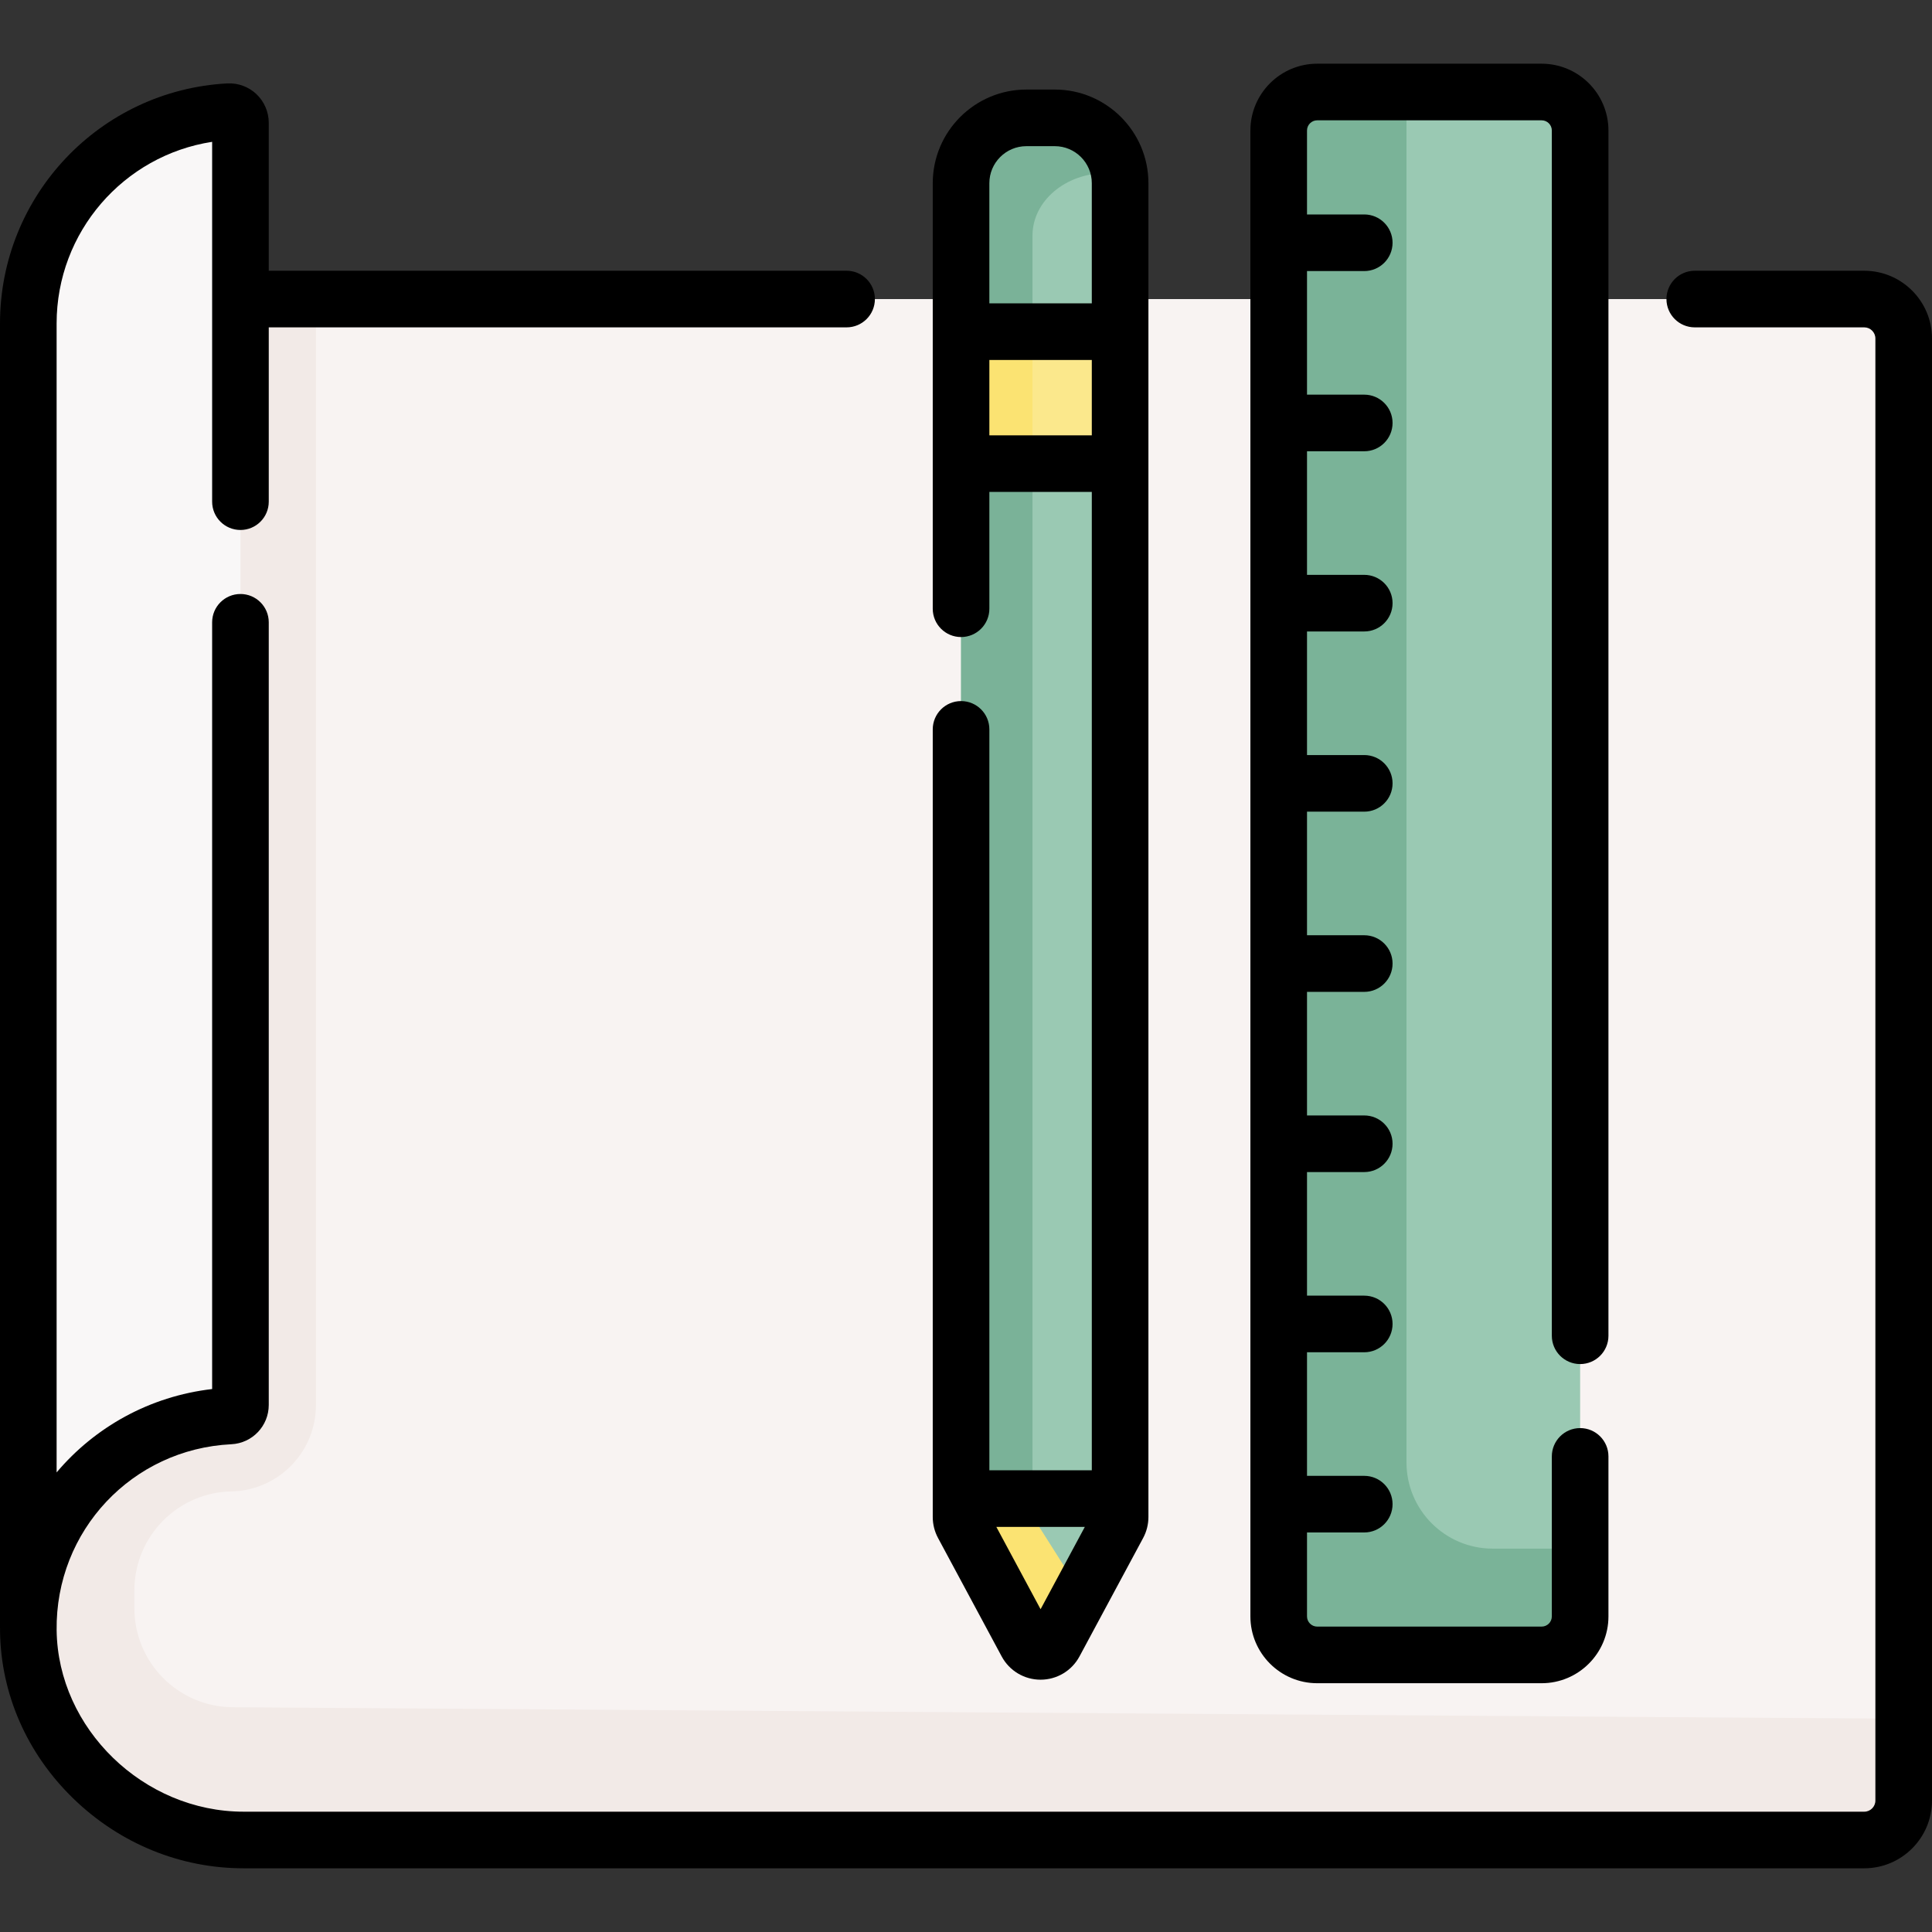
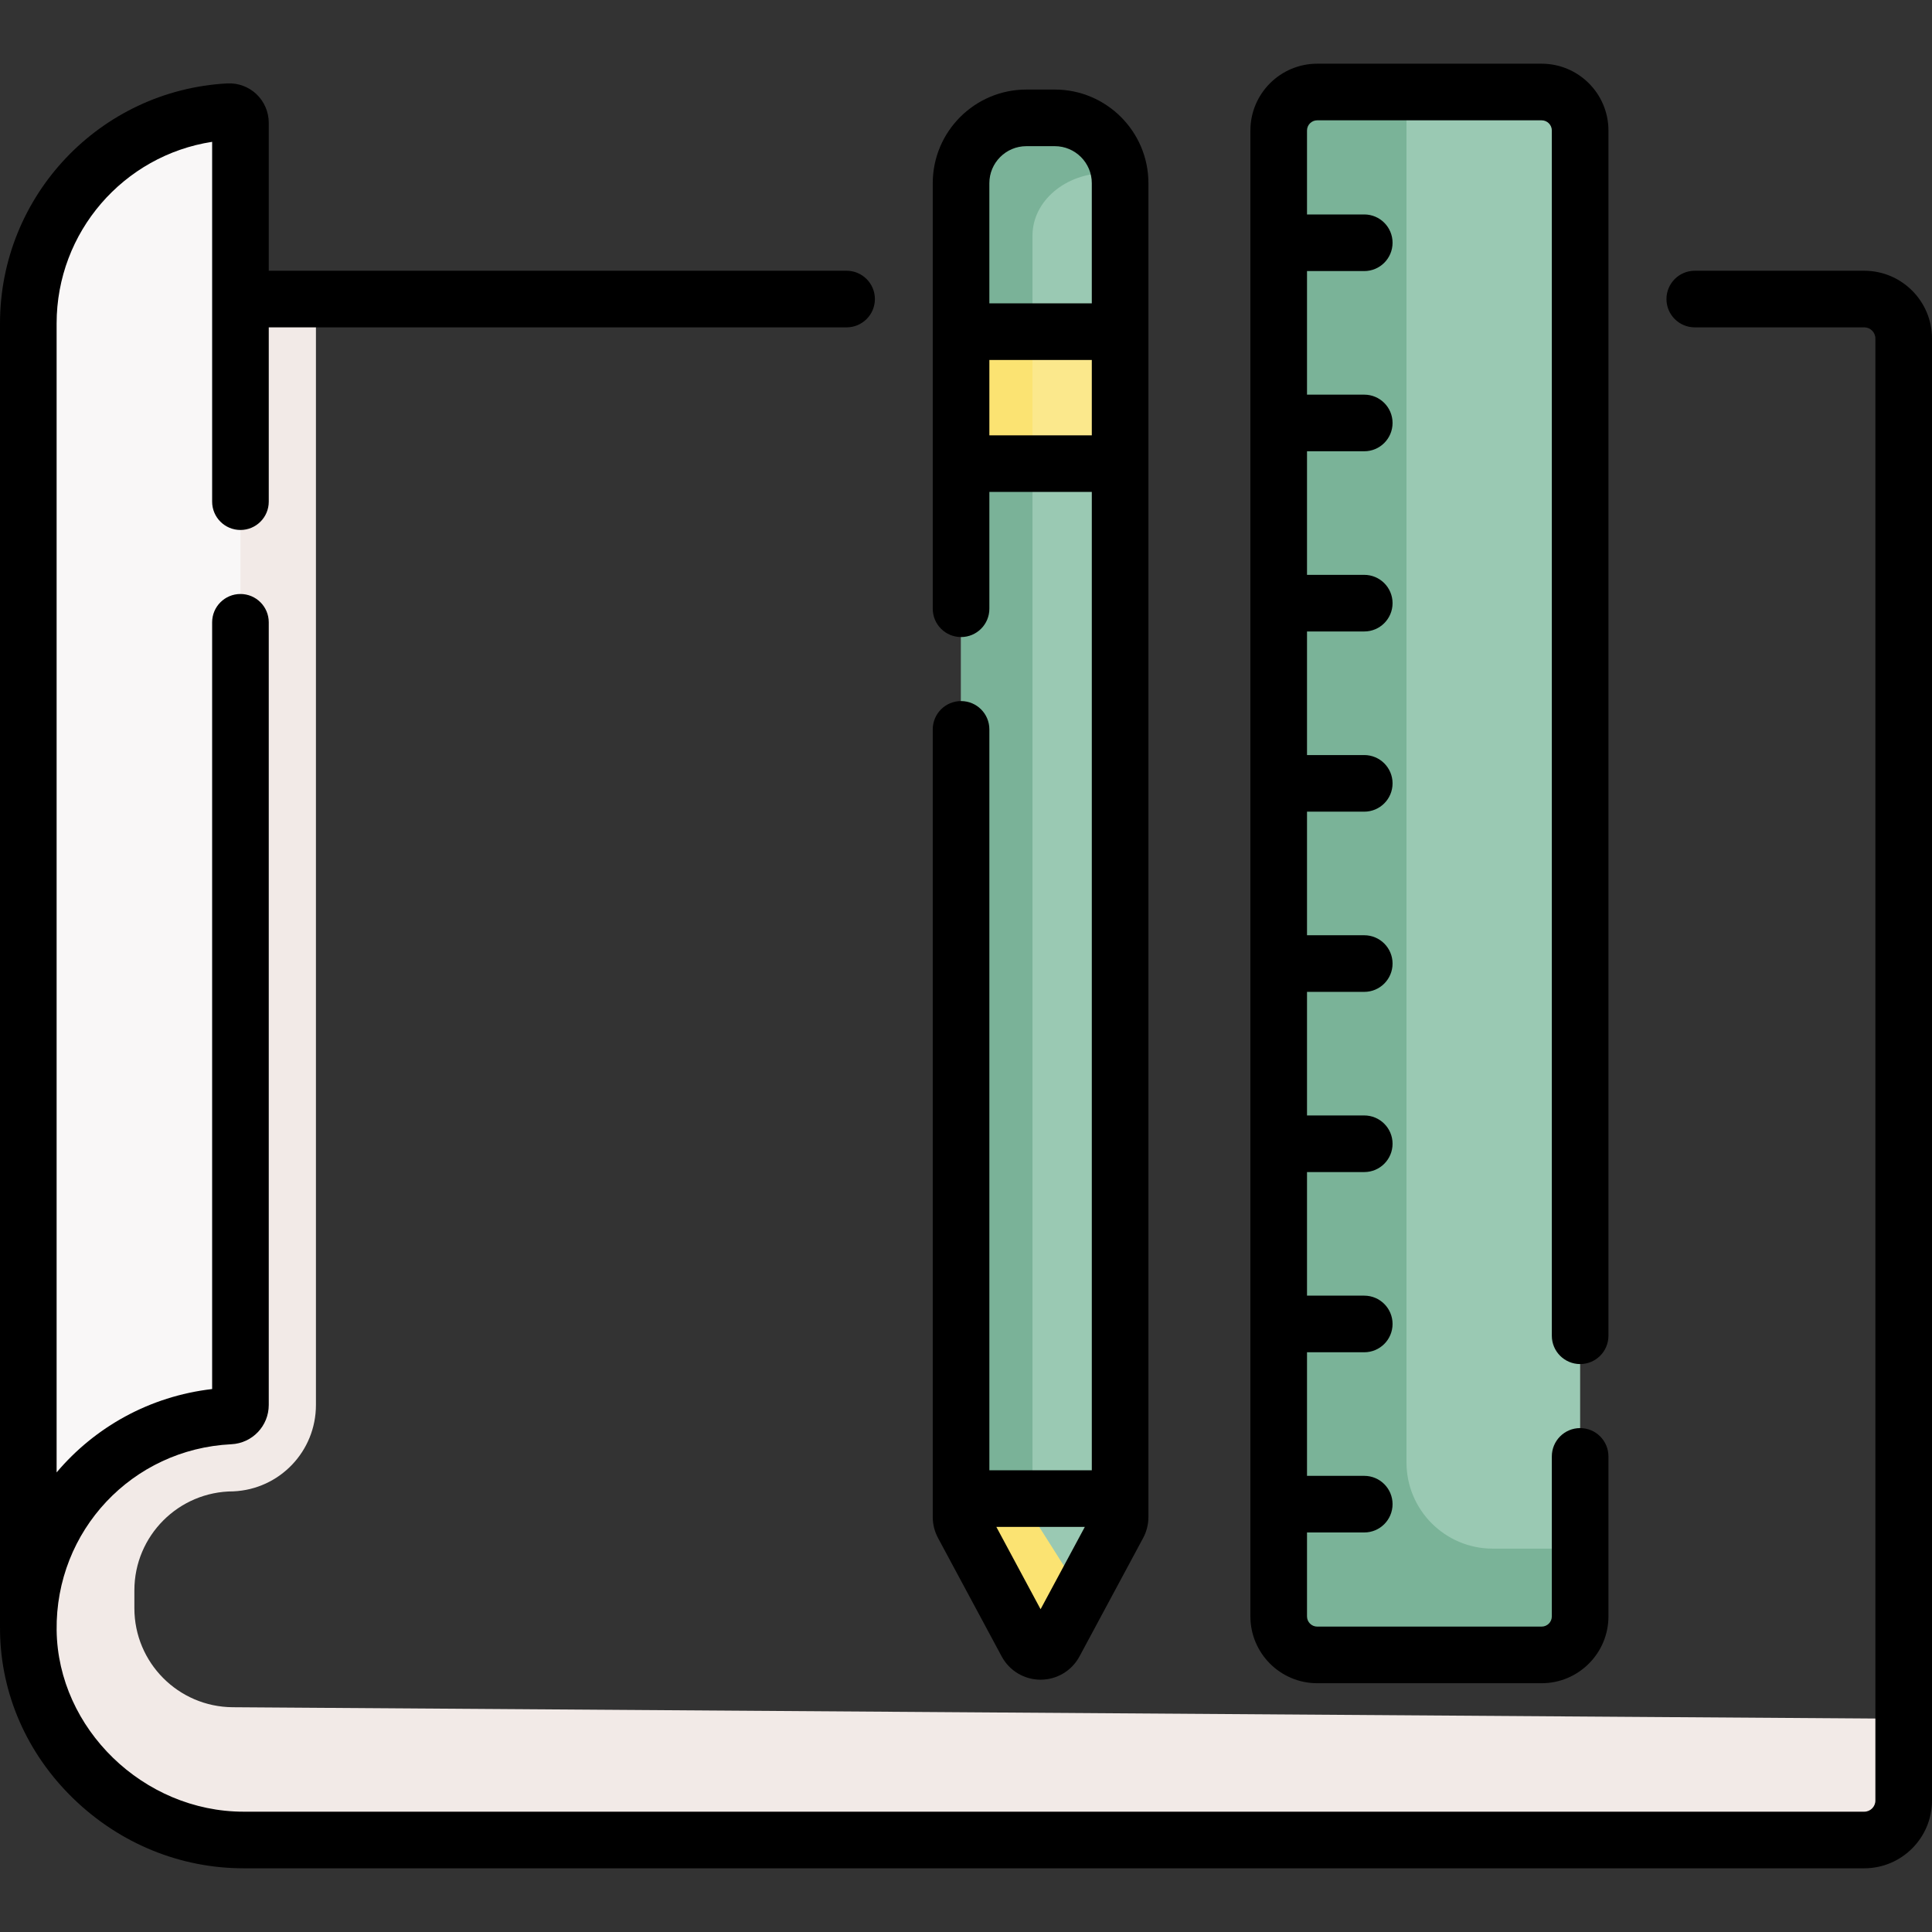
<svg xmlns="http://www.w3.org/2000/svg" width="512" height="512" viewBox="0 0 512 512" fill="none">
  <rect x="0" y="0" width="512" height="512" fill="#333333" stroke="none" />
  <g clip-path="url(#clip0)">
-     <path d="M494.042 79.252H64.723H63.723V79.96L28.902 104.587L24.244 354.709L28.064 387.949C15.517 398.259 7.508 413.888 7.502 431.395V432.146C7.902 462.662 34.037 487.617 64.563 487.617H494.042C499.823 487.617 504.494 482.936 504.494 477.165V89.705C504.494 83.933 499.823 79.252 494.042 79.252V79.252Z" fill="#F8F3F2" />
    <path d="M504.494 455.486V477.165C504.494 482.937 499.814 487.617 494.042 487.617H64.563C34.037 487.617 7.902 462.662 7.502 432.146C7.502 431.895 7.502 431.645 7.502 431.395C7.507 415.588 7.644 398.207 18.145 387.995L17.869 383.033L29.77 362.736H25.165L24.243 354.71L28.901 104.588L63.723 79.96V79.252H64.723H83.727V372.323C83.727 384.611 74.117 394.671 61.849 395.227C47.359 395.227 35.612 406.973 35.612 421.463V426.197C35.612 440.617 47.249 452.334 61.669 452.434L504.494 455.486Z" fill="#F2EAE7" />
    <path d="M63.723 372.323C63.723 373.883 62.493 375.174 60.943 375.244C31.177 376.694 7.512 401.279 7.502 431.395V85.734C7.502 55.718 31.016 31.192 60.633 29.592C62.313 29.502 63.723 30.852 63.723 32.533V372.323Z" fill="#F9F7F7" />
    <path d="M408.548 438.569H349.075C343.439 438.569 338.869 434 338.869 428.363V34.588C338.869 28.952 343.438 24.382 349.075 24.382H408.548C414.184 24.382 418.754 28.951 418.754 34.588V428.362C418.754 433.999 414.185 438.569 408.548 438.569Z" fill="#9AC9B3" />
    <path d="M395.59 410.405C382.967 410.405 372.734 400.172 372.734 387.549V24.382H349.074C343.438 24.382 338.868 28.951 338.868 34.588V428.363C338.868 433.999 343.437 438.569 349.074 438.569H408.547C414.183 438.569 418.753 434 418.753 428.363V410.405H395.59Z" fill="#7AB398" />
    <path d="M293.808 388.989H261.187L254.694 397.138V402.029C254.694 402.729 254.864 403.41 255.194 404.02L272.067 435.426C273.648 438.377 277.879 438.377 279.469 435.426L296.342 404.02C296.672 403.41 296.842 402.729 296.842 402.029V397.138L293.808 388.989Z" fill="#9AC9B3" />
    <path d="M279.528 31.232H271.996C262.434 31.232 254.693 38.984 254.693 48.546V87.894L265.012 106.515H288.761L296.841 87.894V48.546C296.841 38.984 289.09 31.232 279.528 31.232V31.232Z" fill="#9AC9B3" />
    <path d="M274.185 402.721C273.812 402.137 273.62 401.486 273.62 400.816V388.989H261.187L254.694 397.138V402.029C254.694 402.729 254.864 403.41 255.194 404.02L272.067 435.426C273.648 438.377 277.879 438.377 279.469 435.426L286.556 422.234L274.185 402.721Z" fill="#FBE372" />
    <path d="M292.23 110.313H263.606L254.693 122.871V397.138H296.841V122.871L292.23 110.313Z" fill="#9AC9B3" />
    <path d="M273.62 110.313H263.606L254.693 122.872V397.138H273.62V110.313Z" fill="#7AB298" />
    <path d="M273.62 62.444C273.62 53.291 282.364 45.87 293.166 45.87H296.614C295.325 37.583 288.178 31.232 279.529 31.232H271.997C262.435 31.232 254.694 38.984 254.694 48.546V87.894L265.013 106.515H273.621V62.444H273.62Z" fill="#7AB298" />
    <path d="M254.693 87.894H296.841V122.872H254.693V87.894Z" fill="#FBE88C" />
    <path d="M254.693 87.894H273.62V122.872H254.693V87.894Z" fill="#FBE372" />
    <path d="M494.047 71.751H449.131C444.988 71.751 441.629 75.11 441.629 79.252C441.629 83.395 444.988 86.754 449.131 86.754H494.047C495.674 86.754 496.997 88.077 496.997 89.704V477.166C496.997 478.792 495.674 480.116 494.047 480.116H64.558C38.036 480.116 15.344 458.103 15.007 432.048C14.665 405.68 35.001 384.021 61.303 382.739C66.865 382.469 71.222 377.894 71.222 372.323V164.916C71.222 160.773 67.863 157.415 63.72 157.415C59.577 157.415 56.219 160.773 56.219 164.916V368.111C39.618 370.038 25.121 378.224 15.003 390.205V85.73C15.003 61.484 32.751 41.199 56.22 37.585V132.948C56.22 137.091 59.578 140.449 63.721 140.449C67.864 140.449 71.223 137.091 71.223 132.948V86.754H224.354C228.497 86.754 231.856 83.395 231.856 79.252C231.856 75.11 228.497 71.751 224.354 71.751H71.223V32.533C71.223 29.677 70.034 26.912 67.958 24.946C65.889 22.986 63.077 21.954 60.23 22.104C26.456 23.931 0 51.879 0 85.73V431.397C0 431.475 0.009 431.551 0.012 431.629C0.013 431.834 0.003 432.036 0.006 432.241C0.223 448.964 7.153 464.76 19.522 476.718C31.795 488.583 47.79 495.118 64.559 495.118H494.047C503.946 495.118 512 487.064 512 477.165V89.705C512 79.805 503.946 71.751 494.047 71.751V71.751Z" fill="black" />
    <path d="M349.075 446.07H408.547C418.311 446.07 426.254 438.127 426.254 428.363V385.96C426.254 381.817 422.896 378.458 418.753 378.458C414.61 378.458 411.251 381.817 411.251 385.96V428.362C411.251 429.853 410.038 431.066 408.547 431.066H349.075C347.584 431.066 346.371 429.853 346.371 428.362V406.118H361.542C365.685 406.118 369.043 402.759 369.043 398.617C369.043 394.474 365.685 391.115 361.542 391.115H346.371V358.364H361.542C365.685 358.364 369.043 355.006 369.043 350.863C369.043 346.72 365.685 343.361 361.542 343.361H346.371V310.609H361.542C365.685 310.609 369.043 307.251 369.043 303.108C369.043 298.965 365.685 295.606 361.542 295.606H346.371V262.855H361.542C365.685 262.855 369.043 259.496 369.043 255.353C369.043 251.21 365.685 247.851 361.542 247.851H346.371V215.1H361.542C365.685 215.1 369.043 211.741 369.043 207.598C369.043 203.455 365.685 200.097 361.542 200.097H346.371V167.345H361.542C365.685 167.345 369.043 163.986 369.043 159.843C369.043 155.7 365.685 152.342 361.542 152.342H346.371V119.59H361.542C365.685 119.59 369.043 116.231 369.043 112.088C369.043 107.945 365.685 104.587 361.542 104.587H346.371V71.835H361.542C365.685 71.835 369.043 68.476 369.043 64.333C369.043 60.191 365.685 56.832 361.542 56.832H346.371V34.588C346.371 33.097 347.584 31.884 349.075 31.884H408.547C410.038 31.884 411.251 33.097 411.251 34.588V353.991C411.251 358.134 414.61 361.493 418.753 361.493C422.896 361.493 426.254 358.134 426.254 353.991V34.588C426.254 24.824 418.311 16.881 408.547 16.881H349.075C339.311 16.881 331.368 24.824 331.368 34.588V428.362C331.368 438.127 339.311 446.07 349.075 446.07Z" fill="black" />
    <path d="M265.455 438.973C267.497 442.775 271.448 445.136 275.765 445.136C280.081 445.136 284.032 442.775 286.074 438.973L302.948 407.575C303.861 405.877 304.343 403.961 304.343 402.033V48.544C304.343 34.864 293.214 23.733 279.533 23.733H271.999C258.318 23.733 247.189 34.864 247.189 48.544V161.324C247.189 165.466 250.548 168.825 254.691 168.825C258.834 168.825 262.192 165.466 262.192 161.324V130.368H289.341V389.637H262.192V193.292C262.192 189.149 258.834 185.791 254.691 185.791C250.548 185.791 247.189 189.149 247.189 193.292V402.033C247.189 403.961 247.671 405.877 248.583 407.574L265.455 438.973ZM275.765 426.464L264.038 404.641H287.493L275.765 426.464ZM271.998 38.737H279.532C284.94 38.737 289.339 43.137 289.339 48.545V80.396H262.19V48.544C262.191 43.136 266.59 38.737 271.998 38.737V38.737ZM262.191 115.365V95.398H289.34V115.364H262.191V115.365Z" fill="black" />
  </g>
  <defs>
    <clipPath id="clip0">
      <rect width="512" height="512" fill="white" />
    </clipPath>
  </defs>
</svg>